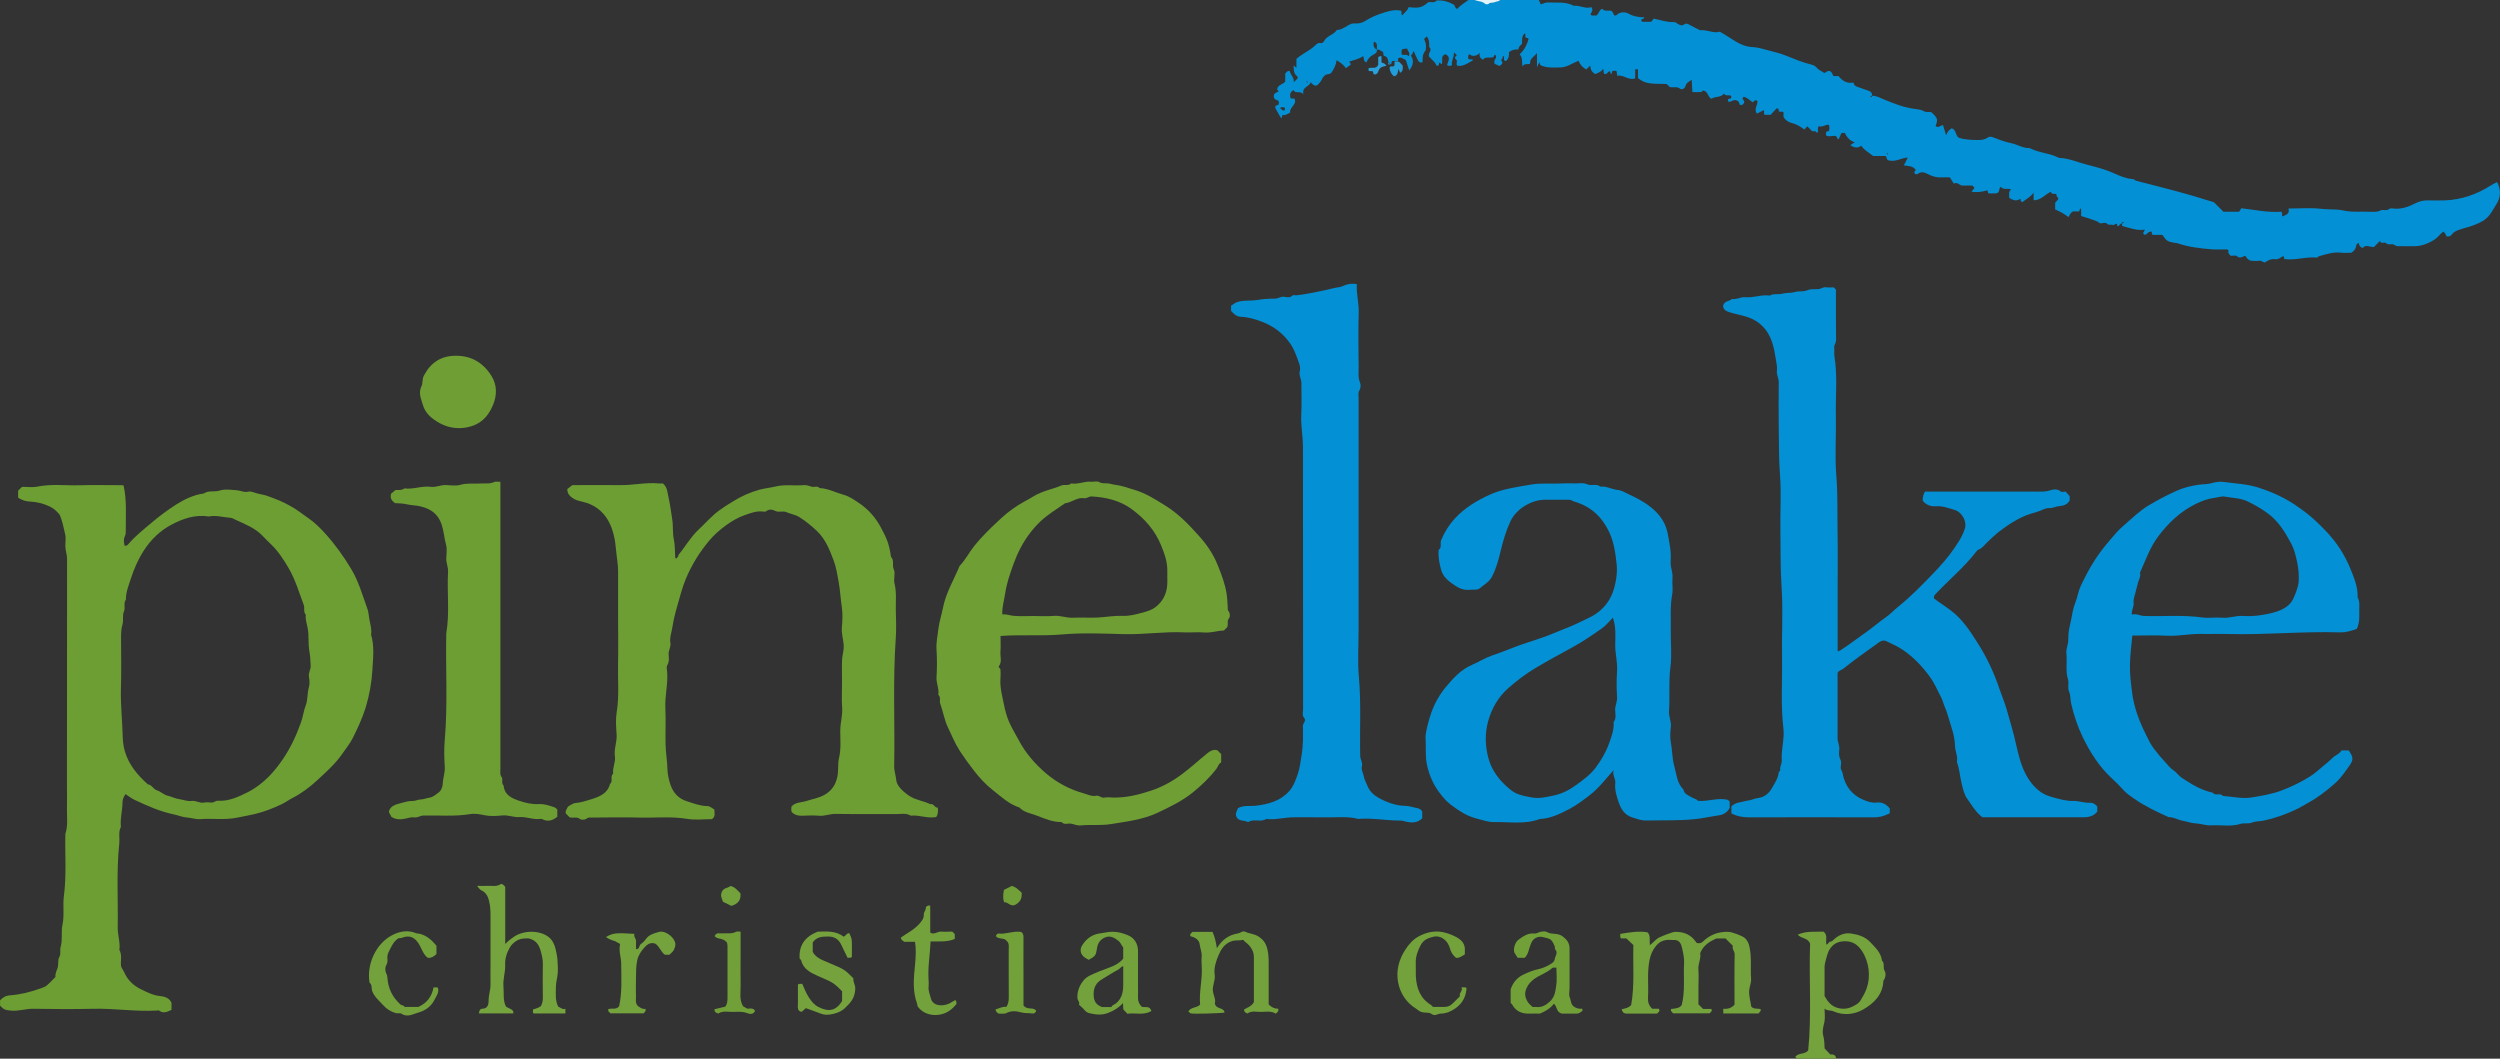
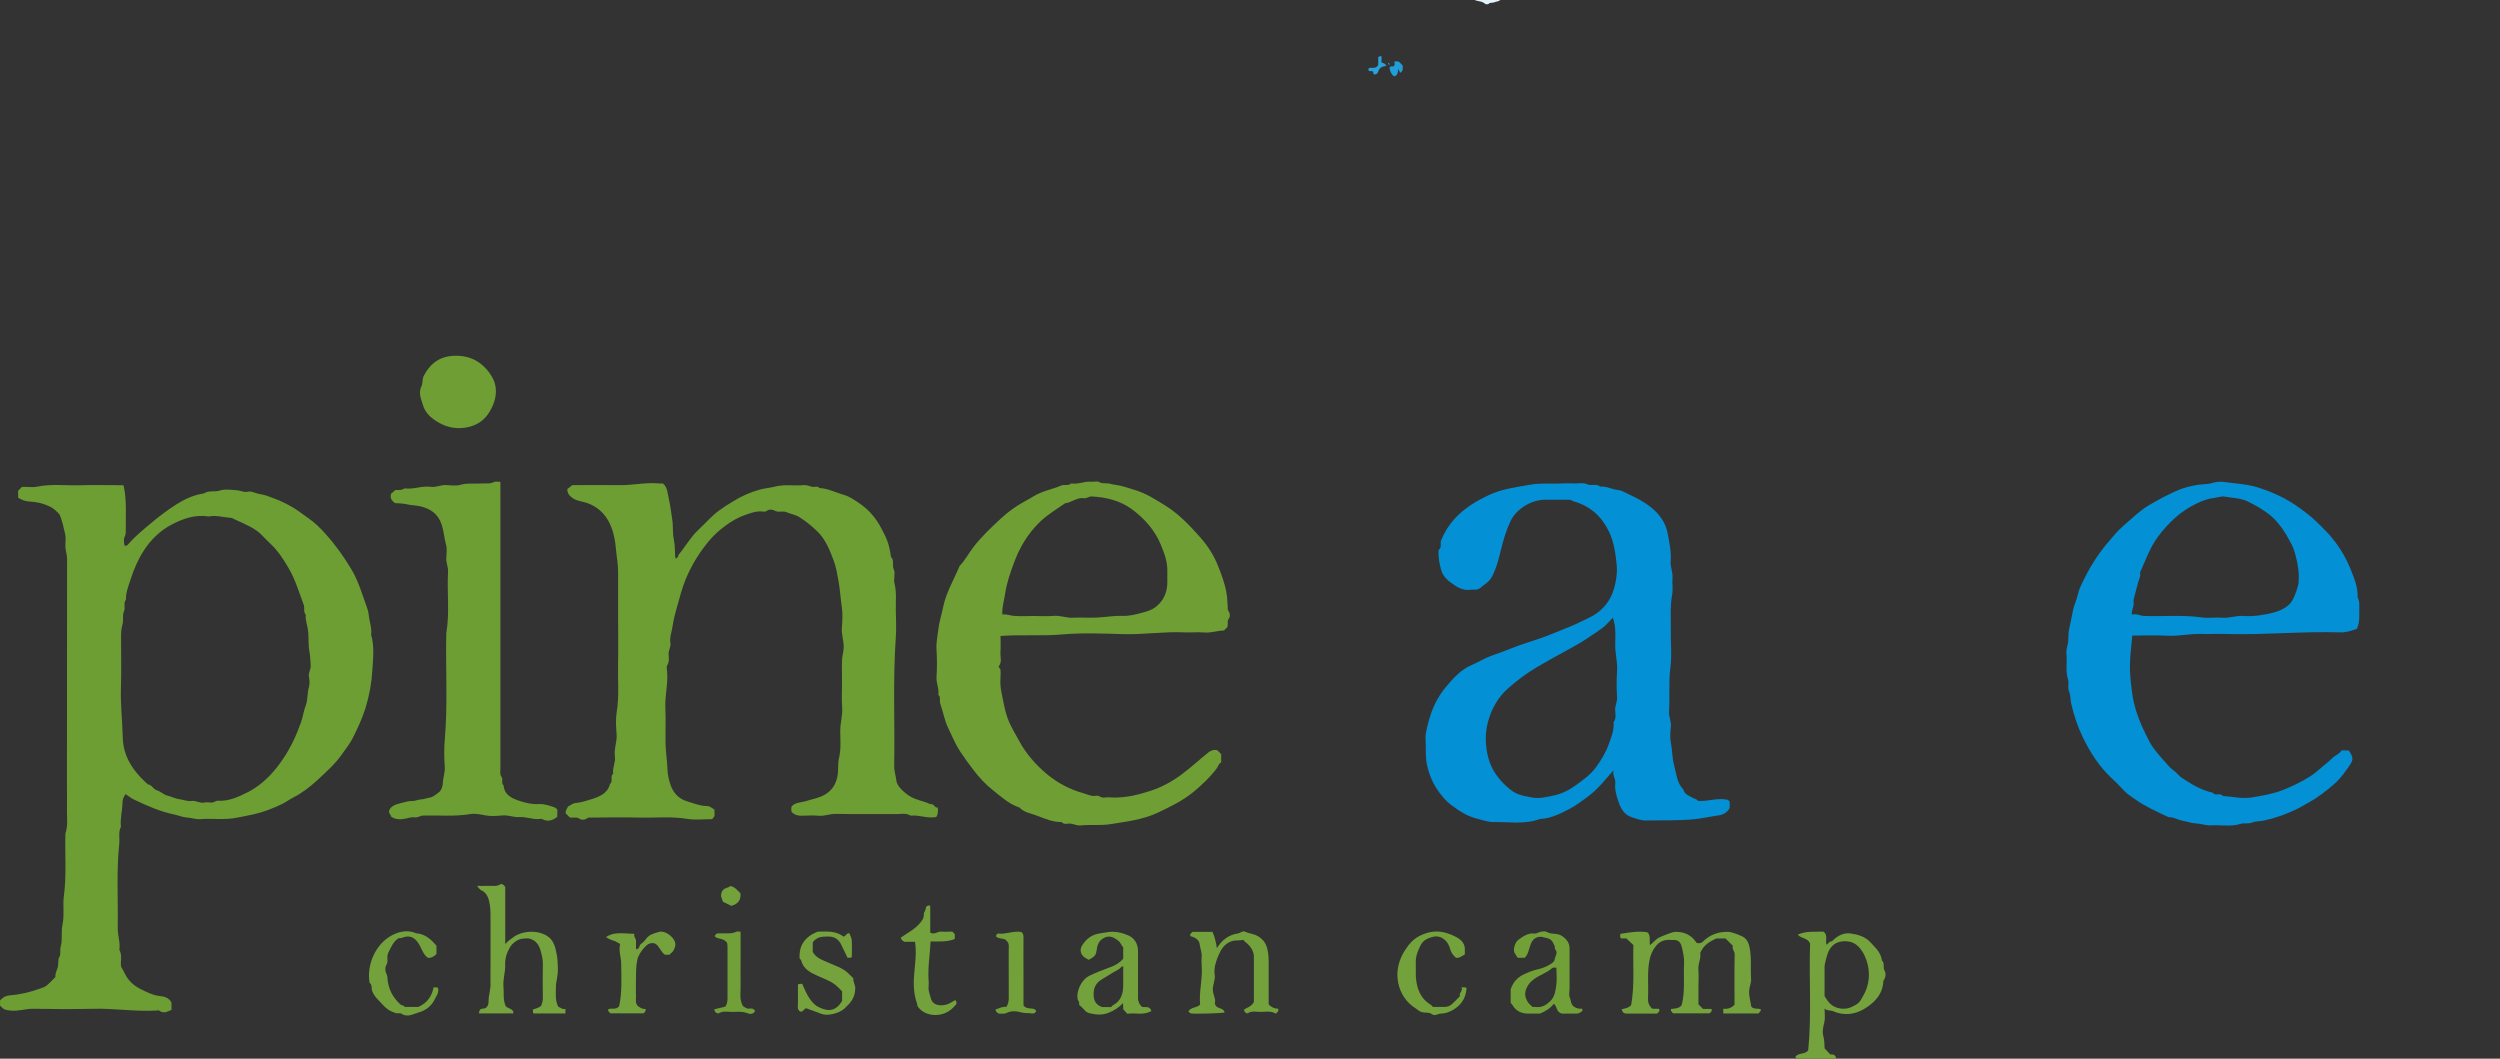
<svg xmlns="http://www.w3.org/2000/svg" preserveAspectRatio="xMidYMid slice" width="392px" height="166px" id="Layer_1" viewBox="0 0 366.76 155.53">
  <rect x="0" y="0" width="366.76" height="155.53" fill="#333333" stroke="none" />
  <defs>
    <style>.cls-1{fill:#75a23d;}.cls-1,.cls-2,.cls-3,.cls-4,.cls-5,.cls-6,.cls-7,.cls-8,.cls-9,.cls-10,.cls-11,.cls-12,.cls-13,.cls-14,.cls-15{stroke-width:0px;}.cls-2{fill:#75a33e;}.cls-3{fill:#74a23d;}.cls-4{fill:#74a23c;}.cls-5{fill:#71a038;}.cls-6{fill:#29a1db;}.cls-7{fill:#6d9e33;}.cls-8{fill:#6e9e34;}.cls-9{fill:#219dd9;}.cls-10{fill:#72a039;}.cls-11{fill:#73a13b;}.cls-12{fill:#73a23c;}.cls-13{fill:#e4f3fa;}.cls-14{fill:#0490d5;}.cls-15{fill:#0390d5;}</style>
  </defs>
-   <path class="cls-14" d="m274.62,14.16c.59-.02,1.08.25,1.6.47,1.55.65,3.1,1.27,4.79,1.47.39.05.87.11,1.18.3.4.24.77.08,1.15.17.95.88.97,1.07.62,2.02.4.38.7-.1,1.09-.13.15.48.29.97.45,1.5.16-.48.42-.79.82-1.03.68.21.55,1.05,1.03,1.38.96.32,1.92.33,2.89.34.48,0,.93-.07,1.31-.32.26-.17.47-.21.74-.11.9.33,1.8.71,2.75.89.92.18,1.72.77,2.7.72,1.36.71,2.96.73,4.32,1.44,1.45.04,2.77.67,4.15,1.01,1.31.33,2.65.68,3.91,1.25.87.39,1.78.79,2.76.85.23.01.32.2.5.25,1.59.43,3.19.79,4.77,1.23,1.22.34,2.45.64,3.66,1.01.99.31,1.99.61,2.98.91.47.47.94.94,1.39,1.39h2.3c.1-.14.23-.34.34-.51,2.03.24,3.93.66,5.84.51.29.21,0,.51.22.69.44-.25,1.08-.32.84-1.16,1.67,0,3.27-.14,4.84.05,1.05.13,2.13,0,3.14.23,1.42.31,2.82.13,4.23.2.46.02.9.02,1.35-.21.36-.18.84.15,1.24-.22.13-.12.46-.06.69-.04,1.15.12,2.19-.3,3.15-.78.59-.29,1.13-.43,1.75-.42.84,0,1.68.03,2.52,0,2.5-.09,4.77-.9,6.86-2.24.25-.16.52-.28.85-.45.59,1.17.54,2.28-.16,3.33-.33.5-.59,1.04-.98,1.53-.59.74-1.36,1.1-2.17,1.42-.76.3-1.56.47-2.33.74-.39.14-.78.33-1.03.69-.19.27-.44.3-.74.26-.14-.25-.22-.56-.5-.7-.47.36-.8.87-1.31,1.19-.99.61-2.02,1.01-3.21.95-.44-.02-.88.03-1.32-.01-.45-.05-.91.15-1.36-.2-.3-.23-.83.13-1.22-.26-.15-.15-.53.07-.78-.1-.03-.11-.06-.22-.06-.23-.28.28-.6.6-.91.92-.65.01-1.25-.43-1.61.14-.45-.11-.54-.4-.65-.77-.12.12-.29.21-.31.32-.07.49-.27.88-.77,1.15-.44,0-.97.05-1.48-.01-1.15-.14-2.2.23-3.26.53-.1.03-.19.2-.28.19-1.61-.17-3.18.45-4.78.21-.04-.14-.06-.25-.09-.36-.06-.11-.09-.06-.17-.02-.33.16-.6.47-1.03.41-.6-.09-1.12.15-1.59.49-.3-.09-.52-.34-.87-.26-.27.06-.56,0-.84.01-.54.02-.87-.28-1.13-.75-.4.11-.77.48-1.25.05-.17-.16-.61-.03-.86-.03-.33-.25-.47-.51-.36-.84-.11-.05-.18-.11-.24-.11-.72,0-1.44.04-2.16-.01-1.74-.13-3.47-.34-5.14-.91-.11-.04-.23-.02-.34-.04-1.09-.2-1.19-.26-1.82-1.17h-1.39c-.31-.13-.08-.47-.18-.48-.61-.09-.65.53-1.07.45-.38-.24,0-.43.07-.74-1.19.18-2.25-.26-3.34-.54,0-.16,0-.28,0-.4.12.02.19-.03.21-.14,0-.02-.05-.07-.07-.07-.11.02-.16.1-.14.21-.3.03-.37.37-.63.45-.14-.08-.08-.21-.1-.35-.25-.13-.4.25-.68.14-.24-.1-.54.1-.78-.15-.22-.23-.55-.14-.79-.08-.34.07-.5-.21-.73-.3-.73-.28-1.47-.52-2.3-.77v-1.1c-.29.07-.2.26-.28.43h-.93c-.37.21-.46.51-.64.84-.6-.48-1.25-.83-1.96-1.13v-.98c.14-.16.31-.36.44-.5.08-.35-.38-.41-.22-.71-.25-.28-.76.13-.85-.41-.89.4-1.44,1.27-2.53,1.25v-1.11c-.53.71-1.17.99-1.65,1.38-.29-.08-.24-.26-.29-.49-.58.43-1.11.2-1.65-.13.07-.39-.18-.85.28-1.24-.52-.22-1.14.13-1.5-.38-.41.25,0,.81-.72.97h-1.1c-.03-.09-.08-.23-.16-.46-.72.22-1.47.34-2.33.22.18-.22.32-.4.46-.58-.11-.12-.22-.23-.33-.34h-1.57c-.37-.09-.65-.58-1.14-.27-.18-.29-.37-.57-.59-.93-.41,0-.84-.02-1.27,0-.71.05-1.34-.16-1.96-.48-.47-.24-.97-.43-1.48-.02-.09.07-.29.01-.4.01-.2-.29-.05-.42.12-.58-.4-.6-1.06-.6-1.76-.68.21-.41.37-.74.58-1.15-.97.02-1.81.75-2.94.37-.11-.06-.15-.34-.27-.6h-1.88c-.57-.5-1.27-.8-1.74-1.51-.51.39-1.03.33-1.6-.09.2-.13.39-.26.64-.41q-.93-.28-1.44-1.37c-.16,0-.32,0-.5,0-.13.3-.27.6-.41.91-.27.02-.1-.21-.42-.46-.26-.11-.83.13-1.35-.02-.15-.18-.05-.38-.07-.59.13-.05.27-.1.42-.15.1-.26.05-.53.03-.79-.08-.14-.22-.13-.32-.1-.4.12-.78.35-1.2.21-.28.28-.03.64-.18.92-.2.09-.22-.18-.36-.18-.16,0-.31,0-.43,0-.26-.26-.48-.48-.73-.73-.13.15-.26.29-.42.48-.57-.43-1.15-.79-1.84-.96-.44-.11-.85-.35-1.13-.74-.18-.25-.05-.54-.09-.8-.17-.25-.46-.02-.64-.16-.17-.1.05-.45-.26-.43-.06,0-.12-.02-.14,0-.3.32-.59.65-.85.93h-.88c-.2-.2,0-.48-.14-.68-.36.18-.68.34-1,.5-.48-.68.16-1.28.08-1.86-.34-.26-.46.05-.7.2-.42-.31-.81-.68-1.31-.81-.4.33.06.48.09.73-.06.29-.22.48-.54.5-.29-.11-.15-.52-.44-.62-.47-.32-.87.08-1.28.17-.19-.25-.26-.46.13-.5.23-.03.22-.18.22-.35-.26-.36-.8.11-1.07-.4-.46.62-1.25.36-1.85.77-.53-.25-.49-1.06-1.14-1.21-.18-.04-.25.2-.37.21-.4.04-.8.01-1.28.01-.03-.55-.06-1.12-.1-1.8-.46.3-.81.47-.93.96-.08.29-.5.56-.77.35-.48-.39-.99-.11-1.51-.25-.14-.13-.31-.29-.47-.45-2.71,0-3.2-.1-4.2-.85v-1.28c-.15-.01-.26-.02-.41-.04v1.35c-1,.36-1.73-.61-2.64-.37-.03-.28-.05-.47-.08-.65-.17-.19-.39-.02-.54-.1-.25.1-.06.4-.31.49-.05-.14-.1-.28-.15-.42-.32.01-.37.49-.74.42-.3-.13-.07-.42-.27-.79.04.07-.02.06-.07.14-.26.37-.69.46-1.04.65-.49-.25-.75-.65-.74-1.25-.23.21-.39.37-.6.57-.52-.27-.89-.69-1.14-1.27-.89.34-1.69.98-2.7.98-.97,0-1.95.12-2.89-.34-.03-.1-.08-.24-.15-.43-.1.21-.17.37-.35.74v-2.09c-.49.62-1.1.83-1,1.55-.33.22-.82-.13-1.12.42-.13-.65.07-1.26-.42-1.78.7-.64,1.07-1.41,1.31-2.24-.06-.2-.25-.14-.38-.18-.23-.17.04-.47-.17-.65-.52.41-.38,1-.41,1.52-.22.24-.51.41-.53.85-.45-.06-.89.03-1.38.36,0,.41.02.95-.45,1.32-.54-.01-.09-.56-.38-.71-.28.08.05.54-.38.49.11.18.18.3.25.42-.02.29-.24.39-.43.53-.24-.1-.47-.21-.74-.32,0-.09-.03-.2-.03-.32-.02-.34.49-.57.15-.99-.23-.02-.25.32-.24.32-.68.22-1.25-.13-1.57.4-.34-.22-.6-.4-.46-1-.63.57-1.12.51-1.55.19-.25.21-.12.43-.16.61.16.32.55-.02.72.26-.72.4-1.38.94-2.29.83-.21-.19-.11-.45-.09-.67.03-.27-.39-.33-.24-.64.07-.07.15-.16.23-.25-.11-.11-.22-.22-.43-.43.07.73-.42,1.26-.27,1.89-.28.14-.49.16-.74-.02.14-.53.64-1.14-.21-1.58-.78.21-.38.9-.53,1.38-.2.16-.2-.16-.36-.14-.19.07.06.54-.43.44-.19-.5-.66-.84-1.03-1.26-.42-.48.52-.99-.05-1.47,0-.54.03-1.08-.36-1.56-.11.1-.22.2-.39.36.15.38.34.8.26,1.27-.03.15.02.36-.06.45-.44.5-.44,1.12-.42,1.69-.44.18-.59-.12-.71-.33-.23-.41-.4-.85-.59-1.3-.19.2-.12.5-.43.64.48.71.39,1.39-.23,2.21-.2-.62-.36-1.09-.52-1.57-.34-.04-.6-.46-1.04-.26-.15.11-.04.29-.07.44h-.48c-.21.02-.5-.11-.49.3,0,.12-.09.21-.23.18,0-.17-.07-.25-.24-.24,0-.39-.13-.83-.46-.93-.47-.14-.12-.48-.38-.68-.24-.04-.46-.4-.83-.27-.08-.45.22-.99-.45-1.19-.1.44-.11.85.45,1.19.05.32-.15.53-.46.68-.5.24-.88.61-1.06,1.15-.53-.09-.32-.61-.5-.9-.63.44-1.37.56-2.05.81.05.14.26.18.2.47-.18.13-.44.31-.69.49-.24-.4-.71-.8-1.36-1.17-.07.51-.22.92-.44,1.3-.21.35-.3.73-.88.76-.39.02-.74.48-.9.86-.16.35-.43.53-.63.76-.48.17-.67-.19-.94-.44-.21.67-1.33.66-1.08,1.75-.47-.59-1.17,0-1.44-.61-.58.3-.53.72-.46,1.16.17.17.38.04.6.1.42.87-.79,1.25-.64,2.04-.37.16-.69.47-1.12.34-.07.22-.12.36-.18.53-.3-.52-.59-1-.85-1.49-.05-.09,0-.23,0-.38.14-.05.28-.1.42-.14.12-.18.05-.37.04-.56-.27-.18-.68-.17-.71-.65-.03-.55.43-.56.72-.76-.08-.09-.16-.17-.23-.26.06-.73.84-.73,1.19-1.18v-1.17c.17-.16.26-.42.64-.39.15.61.74,1.08.59,1.68.12-.12.33-.33.53-.53.27-.29-.22-.45-.38-.8-.18-.41-.11-.72-.16-1.17.2.18.28.25.42.38v-1.33c.89-.8,2-1.2,2.81-2.03.11-.11.4-.37.7-.29.3.08.47-.15.57-.33.42-.76,1.39-.87,1.85-1.59.8,0,1.36-.58,2.04-.87.24-.1.46-.1.68-.08.6.03,1.09-.13,1.61-.47.65-.41,1.38-.72,2.11-.97.94-.31,1.89-.66,2.97-.44.17.12-.04.41.15.7.36-.41.81-.69.97-1.22,1.45.19,1.97.07,2.86-.7.4-.14.89.17,1.22-.26.9-.1,1.72.15,2.51.57.27.14.14.52.53.66.51-.59,1.23-.99,1.88-1.47h.72s-.01.11,0,.11c.5.22,1.09.14,1.53.56.1.09.44.09.53,0,.23-.25.52-.1.75-.2.34-.15.78-.1,1.03-.47C222.02,0,223.85,0,225.69,0c.11.23.22.47.36.75.35-.1.67-.3,1.07-.28,1.27.06,2.57-.15,3.76.49.9-.11,1.73.52,2.58.19.35.48-.03.79-.14,1.09.29.29.59.06.81.17.47-.2.39-.8.91-1.01.34.42.88.23,1.3.27.31.19.34.48.48.7.11.01.22.04.33-.05.59-.51,1.2-.52,1.88-.15.67.37,1.43.47,2.19.48.06.35-.73.11-.32.66h1.34c.08-.1.22-.29.37-.47,1.01.21,1.95.56,2.96.51.26-.01.43.18.6.28.34.19.58.31.93.04.19-.15.42-.11.65.02.52.29,1.05.55,1.66.86.97-.14,1.96.51,2.89.21.89.48,1.59,1,2.33,1.43.71.42,1.49.78,2.43.82.78.03,1.62.28,2.41.5.79.22,1.6.39,2.35.69,1.31.52,2.6,1.07,3.98,1.4.28.07.58.25.75.47.28.35.71.45,1.04.73.3,0,.49-.39.86-.25.34.13.35.48.53.72h.74c.55.7,1.25,1.13,2.18.95.12.55.53.61.91.74.46.15.91.31,1.36.48.32.12.51.35.45.72-.12-.02-.19.03-.21.14,0,.02.05.07.07.07.11-.02.16-.1.14-.21Zm-67.96-5.79c.29-.47-.15-.76-.24-1.14-.84.06-.85.07-.79.89.34.11.75-.1,1.03.24Zm-18.19,7.54c-.23-.12-.45-.11-.69.04.23.18.33.45.63.35.13-.11.14-.25.06-.39Zm88.46,6.85s.06-.06.09-.09c-.05-.03-.1-.06-.16-.08-.02,0-.05.05-.08.08.05.03.1.06.15.09Zm-85.09-10.61c-.03-.05-.06-.1-.09-.15-.03.03-.08.06-.07.08.01.06.05.11.07.16.03-.03.05-.05.09-.09Z" />
  <path class="cls-7" d="m0,146.88c.4-.44.82-.7,1.48-.75,1.53-.12,3.03-.49,4.48-1.02.31-.11.65-.22.9-.43.46-.38.86-.84,1.28-1.26-.07-.47.18-.91.31-1.32.17-.54,0-1.15.24-1.57.3-.52.06-1.01.2-1.48.32-1.07.05-2.21.27-3.25.31-1.42.03-2.83.21-4.23.41-3.04.14-6.09.22-9.14.41-1.18.21-2.41.23-3.62.03-1.2,0-2.4,0-3.6,0-11.04,0-22.08.02-33.11,0-.64-.24-1.21-.25-1.82-.02-.6.11-1.23-.03-1.79-.24-.94-.37-1.91-.83-2.9-.35-.41-.82-.89-1.42-1.17-.92-.44-1.91-.69-2.94-.73-.56-.02-1.18-.21-1.71-.57v-1.02c.18-.18.35-.35.52-.52.07-.02.14-.05.22-.05.68,0,1.38.11,2.03-.02,2.08-.44,4.17-.15,6.26-.21,2.08-.06,4.16-.01,6.23-.01.07,0,.15.03.21.04.49,2.18.3,4.39.32,6.59,0,.3.02.58-.15.9-.21.39-.11.9-.03,1.34.37.07.5-.16.65-.33.99-1.13,2.17-2.07,3.31-3.03,1.16-.98,2.39-1.9,3.67-2.71,1.22-.77,2.55-1.39,4.01-1.59.7-.49,1.55-.17,2.34-.43.76-.25,1.66-.09,2.5-.04.53.03,1.03.35,1.58.22.57-.14,1.05.2,1.57.29.53.1,1.09.22,1.61.43.48.19.97.35,1.45.56.48.2.94.44,1.4.68,1.05.53,1.95,1.28,2.91,1.94.91.63,1.7,1.41,2.43,2.22,1.46,1.61,2.72,3.37,3.84,5.24,1.08,1.81,1.63,3.81,2.34,5.75.18.48.21,1.03.3,1.55.13.76.39,1.51.26,2.3.51,1.71.29,3.46.19,5.18-.11,1.87-.44,3.74-1,5.56-.49,1.57-1.18,3.04-1.91,4.49-.41.8-1,1.51-1.51,2.26-1.02,1.48-2.37,2.66-3.67,3.87-1.08,1-2.26,1.9-3.59,2.58-.56.29-1.08.68-1.65.95-1.27.6-2.58,1.12-3.96,1.44-.84.2-1.71.34-2.55.52-1.81.38-3.62.08-5.42.22-.67.05-1.29-.2-1.94-.24-.65-.04-1.24-.31-1.86-.44-2.09-.43-4.02-1.29-5.93-2.2-.44-.21-.81-.54-1.22-.79-.32.42-.45.82-.45,1.3-.02,1.17-.37,2.32-.23,3.5-.41.77-.16,1.61-.24,2.42-.44,4.12-.16,8.25-.23,12.38-.02,1.09.4,2.16.24,3.26.48.8.1,1.7.27,2.49.16.29.33.54.45.81.51,1.14,1.34,1.92,2.45,2.47.91.44,1.78.9,2.84,1,.58.05,1.32.26,1.64.98v1.04c-.6.27-1.18.6-1.82.1-.07-.06-.23-.01-.35,0-3.09.18-6.16-.33-9.25-.26-2.96.07-5.92.05-8.87,0-1.1-.02-2.15.38-3.26.27-.81-.08-1.06-.13-1.6-.73v-.72Zm30.62-71c-1.96-.32-3.78.31-5.45,1.19-1.67.88-3.03,2.19-4.08,3.82-.84,1.3-1.43,2.68-1.9,4.13-.32,1-.74,1.98-.72,3.06-.4.52-.05,1.19-.27,1.68-.3.66-.04,1.34-.23,1.95-.21.69-.21,1.37-.21,2.07,0,2.44.06,4.88-.02,7.31-.07,2.42.21,4.81.27,7.22.02.68.12,1.38.31,2.03.58,1.98,1.87,3.49,3.37,4.84.59.04.77.7,1.32.87.56.17,1.02.66,1.58.79.59.14,1.12.43,1.71.51.61.08,1.18.35,1.82.26.61-.09,1.17.37,1.82.24.35-.07.72-.03,1.08,0,.36.03.58-.29.98-.27,1.55.1,2.95-.56,4.28-1.22,1.15-.57,2.2-1.37,3.13-2.3.79-.8,1.48-1.68,2.11-2.61,1.13-1.67,1.97-3.48,2.64-5.38.29-.81.38-1.67.69-2.47.33-.85.2-1.8.47-2.68.14-.48.09-1.04,0-1.55-.1-.58.28-1.04.26-1.58-.03-.73-.07-1.45-.2-2.19-.19-1.06-.04-2.16-.23-3.26-.11-.67-.38-1.34-.29-2.05-.4-.42-.12-.98-.3-1.44-.68-1.8-1.21-3.65-2.18-5.33-.73-1.26-1.51-2.47-2.56-3.5-.43-.42-.86-.83-1.27-1.27-1.11-1.2-2.62-1.74-4.04-2.41-.21-.1-.45-.26-.72-.27-1.05-.07-2.07-.41-3.16-.19Z" />
  <path class="cls-13" d="m220.18,0c-.24.37-.69.31-1.03.47-.22.1-.52-.05-.75.2-.08.09-.43.1-.53,0-.44-.41-1.04-.34-1.53-.56-.01,0,0-.07,0-.11h3.84Z" />
-   <path class="cls-15" d="m268.98,42.24c.11.11.23.23.36.36,0,2.46-.02,4.94.02,7.41,0,.43-.33.69-.27,1.1.05.39-.04.81.02,1.2.48,2.92.16,5.85.22,8.78.06,2.96-.17,5.93.07,8.87.23,2.82.13,5.62.18,8.42.05,2.84.01,5.68.01,8.52s0,5.68,0,8.52c0,.08.01.15.02.27.38-.14.68-.37,1.01-.59,1.13-.76,2.21-1.6,3.33-2.38.93-.66,1.79-1.42,2.73-2.07.57-.39,1.05-.92,1.59-1.36,2.2-1.77,4.16-3.8,6.09-5.85,1.14-1.22,2.18-2.56,3.06-4,.34-.56.65-1.18.84-1.81.32-1.05-.45-2.43-1.58-2.74-.87-.24-1.73-.59-2.67-.51-.77.06-1.44-.2-1.94-.81q-.01-.84.33-1.34h5.35c3.76,0,7.51,0,11.27,0,.57,0,1.13.02,1.72-.18.44-.15,1.07-.27,1.58.16.14.12.46.02.72.02.18.21.37.42.59.67v.63c-.33.61-.97.8-1.54.83-.52.03-.94.33-1.46.29-.5-.03-.93.23-1.38.41-.45.18-.92.29-1.38.43-1.66.54-3.09,1.48-4.48,2.52-.63.48-1.18,1.02-1.75,1.55-.46.42-.8.97-1.42,1.2-.14.05-.24.21-.34.33-1.71,2.21-3.86,3.99-5.77,6.01-.22.23-.48.43-.37.81.79.62,1.66,1.15,2.47,1.77,1.73,1.3,2.85,3.08,3.97,4.84,1.33,2.1,2.38,4.35,3.17,6.72.33.98.75,1.93,1.03,2.93.37,1.33.78,2.64,1.11,3.98.37,1.48.64,2.99,1.19,4.42.56,1.45,1.38,2.76,2.64,3.69.55.41,1.25.66,1.92.84.95.25,1.9.54,2.91.51.85-.03,1.66.34,2.54.27.31-.03.72.21.99.55v.74c-.5.67-1.26.84-2.09.84-4.92,0-9.83,0-14.75,0-.99-.73-1.58-1.8-2.27-2.76-.41-.58-.58-1.36-.76-2.07-.27-1.09-.34-2.23-.73-3.3.18-.79-.25-1.51-.27-2.3-.02-.89-.21-1.81-.49-2.66-.37-1.12-.63-2.28-1.12-3.37-.14-.32-.21-.71-.38-1.04-.57-1.09-1.04-2.23-1.78-3.22-1.08-1.46-2.32-2.76-3.81-3.79-.79-.54-1.68-.95-2.55-1.35-.29-.13-.63-.08-.98.16-1.79,1.29-3.6,2.55-5.32,3.93-.24.19-.6.19-.8.59,0,3.15,0,6.38,0,9.61,0,.53.3,1.01.25,1.58-.05.52-.1,1.06.19,1.59.15.28.05.71.02,1.06-.03.33.22.55.27.86.33,1.85,1.35,3.22,3.09,3.93.58.24,1.21.47,1.88.39.81-.1,1.43.22,1.95.85v.7c-.05.1-.17.09-.27.14-.66.34-1.34.48-2.08.48-6.08-.02-12.15-.02-18.23,0-.94,0-1.81-.15-2.65-.58v-1.02c.58-.63,1.39-.59,2.1-.8.32-.09.65-.08.99-.22.29-.13.65-.19.97-.24.9-.16,1.49-.74,1.88-1.42.41-.73.92-1.45,1.01-2.34.01-.1.22-.19.21-.27-.09-.52.26-.99.23-1.46-.11-1.58.42-3.15.24-4.7-.41-3.45-.14-6.9-.2-10.34-.06-3.48.17-6.97-.07-10.43-.19-2.74-.12-5.46-.17-8.18-.05-2.76.15-5.53-.06-8.27-.18-2.25-.14-4.5-.18-6.74-.04-2.28-.02-4.56,0-6.84,0-.59-.36-1.09-.27-1.7.08-.56-.1-1.14-.17-1.7-.12-.83-.27-1.64-.53-2.43-.62-1.87-1.82-3.15-3.74-3.76-.86-.27-1.74-.41-2.59-.69-.49-.16-.83-.39-.87-.88.13-.81.93-.65,1.31-1.04.67.13,1.26-.32,1.93-.26,1.22.12,2.39-.42,3.62-.24.57-.34,1.24-.11,1.81-.27.61-.17,1.25-.07,1.82-.24.62-.19,1.29-.02,1.81-.25.6-.27,1.15-.13,1.72-.19.38-.04.68-.34,1.1-.26.35.06.72.01,1.07.01Z" />
  <path class="cls-7" d="m83.21,71.87c.19-.15.41-.32.75-.59,2.21,0,4.61-.03,7,0,1.89.03,3.76-.43,5.66-.25.23.02.47,0,.63,0,.68.57.66,1.35.82,2.02.25,1.07.38,2.18.55,3.27.16.98.03,1.97.23,2.9.2.93.14,1.85.22,2.78.23.13.24-.13.36-.18.13-.06.05-.24.11-.31,1.01-1.21,1.78-2.62,2.94-3.7,1.01-.94,1.9-1.99,3.03-2.82.64-.47,1.31-.89,1.99-1.3,1.23-.77,2.54-1.36,3.95-1.75.78-.21,1.57-.27,2.33-.46,1.38-.34,2.75-.07,4.11-.2.45-.04.82.13,1.22.24.36.1.8-.19,1.12.19,1.26.06,2.36.66,3.54.99.83.23,1.49.7,2.16,1.15,1.44.94,2.55,2.2,3.35,3.74.75,1.43,1.16,2.2,1.43,4.21.53.52.12,1.24.42,1.87.26.56-.07,1.37.09,2,.34,1.33.17,2.66.2,3.99.03,1.32.09,2.65,0,3.96-.45,6.28-.12,12.57-.24,18.86-.01.75.25,1.43.32,2.16.08.79,1.1,1.72,1.98,2.28.93.59,2.04.68,3,1.17.52-.16.63.57,1.11.51q.09.93-.24,1.37c-1.28.26-2.49-.34-3.74-.2-.69-.43-1.45-.22-2.18-.23-2.96-.02-5.92.02-8.87-.03-.83-.01-1.59.35-2.42.27-.83-.07-1.68-.03-2.52,0-.57.02-1.06-.13-1.46-.53-.13-.26-.05-.54-.05-.81.57-.67,1.44-.58,2.18-.82.92-.3,1.87-.43,2.73-.94,1.03-.61,1.57-1.45,1.82-2.6.2-.93.04-1.89.25-2.78.32-1.34.18-2.66.18-3.99,0-1.14.36-2.23.28-3.38-.09-1.19-.02-2.4-.02-3.6s-.04-2.32.01-3.48c.03-.65.26-1.27.24-1.94-.03-.93-.36-1.83-.27-2.78.08-.95.13-1.93,0-2.87-.19-1.25-.25-2.52-.47-3.76-.2-1.07-.36-2.17-.74-3.17-.58-1.53-1.17-3.08-2.42-4.29-.82-.79-1.69-1.49-2.63-2.08-.55-.35-1.25-.44-1.86-.71-.53-.24-1.11.07-1.61-.17-.5-.24-.92-.32-1.4.04-.13.1-.39.03-.59.02-.9-.07-1.73.26-2.54.54-1.78.6-3.93,2.23-5.18,3.71-1.44,1.71-2.6,3.59-3.46,5.65-.55,1.33-.9,2.75-1.3,4.14-.28.97-.52,1.97-.67,2.95-.11.75-.43,1.51-.29,2.29.11.61-.31,1.1-.26,1.7.04.53.11,1.07-.2,1.59-.14.24-.05.63-.02.95.15,1.78-.34,3.52-.26,5.3.08,1.76,0,3.52.03,5.28.02,1.25.25,2.48.28,3.74.02.76.21,1.58.46,2.31.4,1.13,1.15,1.98,2.4,2.37.97.3,1.91.69,2.95.7.4,0,.69.27,1.08.52-.05.45.24.97-.36,1.4-1.18,0-2.44.16-3.64-.04-2.33-.39-4.66-.13-6.98-.19-2.36-.06-4.72-.02-7.07,0-.22,0-.44-.06-.67.13-.29.23-.81.23-1,.08-.49-.39-1-.09-1.52-.25-.16-.16-.36-.36-.56-.56-.12-.37.15-.65.32-1.02.32-.16.7-.48,1.12-.52.8-.07,1.57-.32,2.3-.55,1.16-.37,2.39-.82,2.74-2.25.52-.38-.06-1.11.47-1.49-.15-.87.38-1.67.25-2.54-.17-1.1.34-2.15.25-3.26-.08-1.07-.16-2.18.01-3.23.39-2.33.15-4.66.2-6.99.05-2.32.01-4.64.01-6.96v-3.6c0-1.04,0-2.08,0-3.12,0-1.01-.2-2.01-.29-3.02-.13-1.51-.39-3.06-1.16-4.42-.83-1.45-2.1-2.38-3.74-2.76-.55-.13-1.08-.23-1.56-.6-.37-.29-.67-.54-.7-1.21Z" />
  <path class="cls-15" d="m249.07,117.59c1.45.16,2.87-.51,4.42-.14.02.02.13.13.26.26v.92c-.32.65-.96,1.01-1.56,1.09-1.21.17-2.4.45-3.63.57-2.37.23-4.73.14-7.1.19-.7.01-1.32-.24-1.97-.44-1.17-.36-1.68-1.24-2.03-2.25-.31-.9-.6-1.82-.49-2.79.08-.67-.5-1.22-.23-1.92-1.18,1.29-2.15,2.63-3.52,3.68-.97.74-1.94,1.48-3.01,2.04-1.35.7-2.73,1.39-4.31,1.46-2.2.83-4.5.4-6.75.45-.77.02-1.55-.27-2.32-.46-.72-.18-1.45-.45-2.06-.8-.64-.36-1.29-.8-1.9-1.26-.73-.55-1.28-1.23-1.79-1.92-.86-1.17-1.42-2.5-1.74-3.96-.29-1.34-.11-2.66-.21-3.99-.05-.68.52-2.77.87-3.72.49-1.35,1.2-2.61,2.09-3.68,1.08-1.29,2.23-2.59,3.89-3.29.95-.4,1.83-.98,2.81-1.32.98-.34,1.96-.7,2.91-1.08,1.55-.63,3.15-1.08,4.72-1.64,1.22-.43,2.4-.97,3.6-1.43,1.08-.41,2.08-.96,3.12-1.44.77-.36,1.44-.83,2.04-1.45,1.02-1.05,1.53-2.27,1.82-3.7.17-.86.26-1.71.18-2.55-.17-1.64-.38-3.3-1.09-4.82-1.05-2.25-2.72-3.82-5.14-4.51-.26-.07-.46-.26-.73-.27-.32,0-.64,0-.96,0-.88,0-1.76-.01-2.64,0-1.97.03-4.18,1.33-5.04,3.18-.63,1.36-1.05,2.77-1.4,4.22-.32,1.34-.66,2.66-1.31,3.9-.41.79-1.13,1.12-1.72,1.65-.4.36-.96.2-1.45.26-.85.1-1.58-.17-2.26-.63-.87-.58-1.71-1.2-2.01-2.26-.27-.96-.47-1.95-.37-2.97.52-.35.16-.93.36-1.41.49-1.17,1.12-2.21,1.97-3.14,1.45-1.58,3.21-2.65,5.14-3.53.92-.42,1.89-.7,2.85-.91,1.03-.22,2.1-.39,3.14-.57,1.58-.28,3.14-.09,4.7-.18.52-.03,1.04-.03,1.56,0,.7.04,1.43-.17,2.1.13.61.28,1.33-.15,1.9.34.9-.1,1.69.41,2.56.49.52.04,1,.34,1.44.55,1.57.74,3.13,1.53,4.34,2.84.78.85,1.3,1.81,1.53,2.97.26,1.37.56,2.73.44,4.12-.07.84.35,1.59.27,2.42-.07.79.1,1.62-.04,2.39-.33,1.77-.18,3.54-.21,5.3-.03,1.8.18,3.62-.05,5.39-.29,2.18-.06,4.34-.21,6.5-.05.8.37,1.5.27,2.3-.09.75-.14,1.54,0,2.27.22,1.13.18,2.3.49,3.4.33,1.2.39,2.54,1.36,3.51.12.67.73.83,1.19,1.12.28.18.65.2.88.47Zm-12.46-26.87c-.53.53-.99,1.14-1.59,1.56-1.38.97-2.78,1.94-4.25,2.74-1.86,1.02-3.72,2.02-5.54,3.11-1.42.85-2.71,1.84-3.93,2.91-1.48,1.29-2.45,2.96-2.98,4.87-.5,1.8-.44,3.62.02,5.38.48,1.81,1.59,3.29,3.03,4.49.4.33.85.66,1.33.83.66.24,1.37.38,2.07.5,1.1.19,2.19-.09,3.23-.31,1.18-.25,2.3-.84,3.29-1.57,1.01-.74,2.02-1.46,2.8-2.5.79-1.07,1.46-2.18,1.91-3.41.39-1.06.81-2.12.73-3.29.43-.56.23-1.21.22-1.82,0-.63.32-1.17.28-1.82-.08-1.27-.09-2.56,0-3.83.09-1.31-.29-2.56-.27-3.86.03-1.32.12-2.66-.35-3.99Z" />
-   <path class="cls-15" d="m180.6,45.72v-.76c.18-.12.41-.27.64-.43,1.01-.46,2.17-.23,3.26-.42.86-.15,1.69-.19,2.55-.19.47,0,.84-.34,1.34-.27.39.05.86.2,1.23-.2.09-.1.39,0,.58-.02,1.24-.12,2.46-.41,3.68-.64.85-.16,1.68-.43,2.54-.55.19-.03.35-.06.54-.15.63-.3,1.3-.44,2.1-.29-.11,1.38.31,2.74.27,4.16-.08,2.68-.04,5.36-.01,8.04,0,.73-.12,1.46.19,2.2.13.32.16.81-.12,1.25-.17.26-.08.69-.08,1.04,0,11.39,0,22.79,0,34.18,0,2.24-.16,4.49.04,6.71.35,3.89.11,7.77.2,11.66.01.5.39.93.25,1.46-.15.55.21,1.04.29,1.57.06.43.35.88.52,1.33.3.75.88,1.33,1.54,1.7,1.24.7,2.57,1.21,4.05,1.24.56,0,1.11.22,1.67.31.23.04.59.17.78.52v.99c-.78.76-1.7.67-2.61.43-.19-.05-.37-.1-.55-.1-2.09.02-4.16-.42-6.25-.24-1.55-.42-3.13-.2-4.7-.23-1.56-.03-3.12,0-4.67-.01-1.37-.02-2.72.42-4.1.24-.82.55-1.86-.1-2.68.48-.52-.37-1.37-.03-1.7-.82-.23-.47.1-.85.22-1.24.85-.46,1.76-.26,2.64-.36,1.82-.22,3.56-.67,4.87-2.13.67-.75.98-1.68,1.29-2.58.3-.88.39-1.85.55-2.78.24-1.41.2-2.82.18-4.22,0-.42.55-.74.18-1.18-.33-.39-.15-.84-.15-1.26-.01-12.83,0-25.67-.02-38.5,0-1.57-.33-3.12-.25-4.7.08-1.56.02-3.12.02-4.68,0-.58-.39-1.1-.24-1.7.16-.6-.09-1.18-.28-1.68-.29-.79-.57-1.59-1.07-2.32-1.06-1.56-2.47-2.61-4.17-3.26-1.01-.39-2.07-.7-3.17-.74-.61-.02-.96-.43-1.39-.85Z" />
  <path class="cls-15" d="m345.74,92.37c-.76.28-1.58.54-2.48.51-5.49-.17-10.96.39-16.45.24-1.32-.04-2.64.02-3.96-.01-1.65-.03-3.28.35-4.94.26-1.67-.09-3.36-.02-5.09-.02-.15,1.42-.31,2.84-.35,4.28-.03,1.39.15,2.75.32,4.1.12,1.02.39,2.06.71,3.05.49,1.48,1.19,2.87,1.9,4.25.36.7.91,1.31,1.41,1.94.44.54.95,1.03,1.39,1.57.34.41.92.7,1.29,1.15.36.43.85.7,1.29.98,1.18.77,2.44,1.42,3.84,1.73.37.55,1.11-.05,1.48.48,1.41.09,2.81.44,4.21.22,1.55-.25,3.09-.51,4.58-1.09,1.43-.56,2.8-1.22,4.07-2.04.67-.43,1.29-1,1.91-1.52.44-.37.9-.73,1.31-1.14.41-.42,1.03-.57,1.33-1.12h1.05c.7,1.01.72,1.39.12,2.23-.65.91-1.27,1.85-2.12,2.6-1.2,1.06-2.46,2.05-3.87,2.82-.65.36-1.28.76-1.96,1.07-1.48.69-3.02,1.24-4.62,1.58-.57.12-1.2.08-1.68.28-.6.25-1.18.03-1.72.2-1.43.45-2.9.13-4.34.22-.74.05-1.43-.25-2.18-.28-.65-.02-1.32-.27-1.97-.39-.72-.12-1.33-.57-2.07-.53-1.72-.79-3.45-1.58-5-2.67-.59-.41-1.22-.83-1.71-1.39-.5-.57-1.05-1.1-1.61-1.62-1.85-1.71-3.18-3.79-4.27-6.03-.77-1.58-1.31-3.23-1.71-4.94-.14-.6-.07-1.24-.31-1.78-.26-.59.02-1.19-.15-1.74-.4-1.28-.11-2.58-.24-3.86-.07-.69.27-1.28.27-1.94,0-.61.03-1.21.17-1.83.18-.8.35-1.62.5-2.44.16-.86.57-1.62.75-2.46.18-.85.59-1.6.97-2.36.96-1.94,2.13-3.73,3.55-5.38.69-.81,1.36-1.64,2.16-2.32,1.2-1.02,2.32-2.16,3.68-2.97,1.3-.78,2.65-1.49,4.04-2.12,1.02-.46,2.1-.74,3.23-.91.65-.1,1.33-.06,1.94-.23.62-.18,1.23-.28,1.83-.19,1.68.25,3.39.29,5.05.82,1.32.43,2.58.93,3.79,1.57,1.2.64,2.31,1.42,3.39,2.26,1,.78,1.89,1.67,2.76,2.57,1.56,1.62,2.78,3.51,3.61,5.58.52,1.3,1.1,2.65,1.03,4.13.33.57.24,1.2.24,1.82,0,.89.1,1.8-.35,2.79Zm-32.97-2.09c.65-.2,1.17.17,1.74.19,2.84.1,5.69-.18,8.53.22.98.14,2-.05,2.99.04,1.03.09,2-.33,3.02-.26,1.52.1,3.01-.11,4.47-.49.85-.23,2.21-.73,2.82-1.86.36-.67.83-1.95.88-2.64.08-1.06-.04-2.12-.27-3.13-.19-.82-.38-1.66-.79-2.43-.93-1.76-1.93-3.42-3.62-4.61-.9-.64-1.82-1.17-2.8-1.64-1.04-.5-2.2-.49-3.3-.7-.52-.1-1.06.12-1.58.18-1,.12-1.89.47-2.76.9-2.22,1.09-3.97,2.75-5.46,4.72-1.23,1.62-1.87,3.54-2.7,5.36.17.53-.17.98-.28,1.45-.12.49-.26,1.02-.39,1.5-.11.46-.33.98-.26,1.44.08.59-.33,1.04-.25,1.75Z" />
  <path class="cls-8" d="m180.07,92.09c-.13.13-.3.3-.52.52-.91.01-1.82.36-2.81.29-.99-.08-2,.02-3-.02-2.97-.14-5.92.34-8.89.26-3-.08-6.01-.22-8.99.04-3.01.27-6.01,0-9.08.23,0,.78.05,1.57-.01,2.35-.05.69.26,1.41-.22,2.07-.14.19.21.32.22.49.03.44.04.88,0,1.32-.1,1.33.27,2.6.52,3.87.16.82.4,1.67.72,2.45.39.92.93,1.77,1.4,2.66,1.02,1.95,2.45,3.6,4.11,5,1.6,1.35,3.47,2.33,5.5,2.89.58.16,1.15.47,1.77.34.47-.1.76.37,1.23.27.38-.08.8-.03,1.2-.01,1.93.06,3.79-.4,5.59-.99,1.62-.53,3.13-1.35,4.53-2.39,1.34-.99,2.55-2.12,3.84-3.16.39-.32.84-.54,1.4-.4.18.18.37.37.57.57,0,.4,0,.8,0,1.23-.39.16-.44.59-.67.89-.97,1.28-2.12,2.37-3.36,3.4-1.62,1.34-3.47,2.22-5.33,3.1-1.1.52-2.3.84-3.5,1.09-1.08.23-2.19.36-3.27.55-1.5.26-2.99.05-4.47.2-.53.06-.97-.19-1.46-.26-.45-.07-.96.23-1.34-.23-1.31.02-2.49-.5-3.68-.96-.87-.33-1.83-.44-2.51-1.17-1.55-.5-2.72-1.62-3.95-2.59-1.03-.81-1.95-1.81-2.78-2.89-.7-.91-1.37-1.83-2-2.79-.71-1.09-1.2-2.3-1.76-3.47-.54-1.12-.71-2.34-1.13-3.49-.16-.43.13-.95-.29-1.32.15-.87-.31-1.66-.26-2.54.08-1.35.09-2.72,0-4.08-.07-1.07.17-2.1.29-3.14.12-.99.46-1.97.65-2.95.43-2.24,1.6-4.14,2.45-6.19.86-.88,1.4-2,2.17-2.95,1.17-1.46,2.52-2.74,3.88-4,1.04-.97,2.23-1.83,3.5-2.52.42-.23.85-.46,1.26-.72,1.28-.8,2.77-1.04,4.13-1.61.45-.19,1.02.1,1.43-.3.99.18,1.91-.34,2.9-.25.4.04.88-.13,1.18.04.42.24.82.18,1.24.2.38.02.76.17,1.1.21.95.1,1.82.44,2.72.7,1.79.51,3.31,1.5,4.85,2.47,1.92,1.22,3.45,2.87,4.93,4.53,1.08,1.22,2,2.62,2.61,4.18.51,1.29,1,2.55,1.24,3.94.12.7.14,1.38.19,2.07.02.22-.05.44.13.67.23.29.23.82.07,1-.35.42-.09.85-.26,1.29Zm-33.03-1.83c.6-.1,1.13.16,1.69.2.95.08,1.92.02,2.88.02s2,.07,3-.02c.95-.08,1.83.32,2.78.27,1.24-.06,2.48.04,3.71-.03,1.21-.07,2.4-.29,3.62-.24.99.04,1.96-.23,2.91-.48.64-.17,1.32-.38,1.83-.76,1.09-.81,1.69-1.95,1.78-3.32.04-.64-.01-1.28.01-1.92.05-1.4-.42-2.67-.94-3.93-.91-2.2-2.42-3.89-4.31-5.27-1.74-1.26-3.73-1.72-5.84-1.84-.42-.03-.71.32-1.1.26-1.05-.17-1.84.64-2.81.74-1.21.86-2.5,1.61-3.58,2.63-.59.56-1.13,1.17-1.63,1.83-1,1.33-1.74,2.79-2.31,4.33-.54,1.47-1.05,2.94-1.28,4.52-.14.97-.47,1.91-.4,3.01Z" />
  <path class="cls-7" d="m81.76,118.86v1.07c-.65.53-1.36.79-2.19.36-.06-.03-.15-.06-.22-.05-1.07.17-2.07-.33-3.14-.26-.85.06-1.66-.33-2.54-.24-.83.08-1.7.14-2.51-.02-.73-.15-1.47-.3-2.18-.18-2.28.38-4.57.16-6.86.21-.47.01-.84.35-1.34.27-.4-.06-.82.07-1.23.17-.69.16-1.47.2-2.15-.26-.06-.31-.44-.53-.3-.93.32-.76,1.1-.9,1.75-1.08.53-.15,1.11-.31,1.67-.3.44,0,.82-.22,1.22-.23.44,0,.81-.2,1.22-.25.6-.08,1.02-.5,1.45-.82.33-.24.54-.84.55-1.29.03-.82.35-1.58.29-2.42-.09-1.31-.12-2.65,0-3.96.45-5.2.11-10.41.22-15.62.52-2.99.09-6.01.26-9.02.04-.69-.27-1.28-.26-1.94.01-.68.15-1.4-.03-2.03-.27-.98-.32-1.98-.64-2.96-.53-1.58-1.61-2.32-3.1-2.68-.64-.16-1.31-.15-1.93-.29-.62-.15-1.22-.16-1.83-.19-.41-.33-.78-.68-.56-1.39.12-.11.34-.28.63-.53.37-.02.89.08,1.33-.24,1.3.18,2.56-.41,3.86-.23.76.1,1.44-.28,2.18-.26.72.02,1.48.16,2.15-.03,1.02-.3,2.02-.13,3.03-.2.65-.04,1.31.09,1.95-.22.22-.11.54-.02.9-.02v1.2c0,13.63,0,27.27,0,40.9,0,.41-.11.82.2,1.24.21.29-.12.85.27,1.2.12,1.39,1.17,1.87,2.26,2.24.93.32,1.91.55,2.91.49.82-.04,1.57.23,2.32.49.14.05.25.18.39.3Z" />
  <path class="cls-3" d="m249.2,147.48c.2.2.4.4.64.64h1.22c.19.34-.09.45-.25.65h-5.35c-.13-.16-.39-.27-.32-.64.56-.07,1.2-.06,1.57-.56.53-2.06.24-4.12.35-6.15.04-.76-.13-1.47-.28-2.17-.12-.53-.29-1.16-1.04-1.24-.16,0-.32.01-.47,0-.9-.09-1.68.09-2.3.83-.55.66-.84,1.36-1,2.23-.34,1.81-.1,3.62-.2,5.42-.04.61.11,1.14.62,1.61h.97c.26.41-.13.5-.26.71-1.47,0-2.95-.01-4.43,0-.43,0-.65-.17-.77-.64.51-.11,1.04-.2,1.4-.62.52-2.94.24-5.9.32-8.8-.32-.3-.6-.57-1.03-.97h-.76c-.24-.2-.07-.42-.15-.58.04-.05.07-.1.09-.1,1.27-.19,2.54-.44,3.91-.22.5.45.28,1.14.36,1.89.53-.38.87-.9,1.42-1.15.46-.21,1.88-.8,2.3-.8,1.08-.02,2.04.29,2.77,1.13.18.21.34.43.4.51.51.09.72-.04.93-.25,1.04-1,2.29-1.45,3.73-1.39.51.02,2.01.57,2.38.9.37.34.57.76.68,1.28.34,1.56.13,3.14.24,4.7.04.61-.23,1.12-.28,1.7-.06.79.19,1.53.3,2.36.31.44.92.27,1.37.38.11.38-.2.46-.29.65h-5.18v-.68c.61.04,1.2-.09,1.65-.61,0-2.45-.03-4.93.02-7.4,0-.46-.43-.77-.26-1.23-.36-.36-.73-.73-1.08-1.08h-1.34c-1.06.47-1.92,1.02-2.38,2.15.17.75-.33,1.54-.26,2.41.07.83.01,1.68.01,2.52s0,1.76,0,2.64Z" />
  <path class="cls-8" d="m66.92,52.3c2.35,0,4.09,1.13,5.25,3.08.75,1.26.74,2.72.18,4.08-.45,1.08-1.06,2.05-2.14,2.71-.64.39-1.32.58-1.99.68-1.3.2-2.59-.04-3.76-.69-1.1-.61-2.07-1.41-2.42-2.64-.25-.86-.7-1.76-.21-2.75.22-.44.08-1.01.34-1.53,1.01-1.94,2.54-2.96,4.75-2.94Z" />
  <path class="cls-4" d="m265.54,138.53c-.35-.89-1.32-.69-1.8-1.31,1.29-.57,2.57-.39,3.79-.43.66.53.24,1.22.42,1.9.24-.07.36-.42.55-.43.3-.02.41-.22.58-.37.69-.61,1.51-.96,2.4-.84,1.08.15,2.13.44,2.93,1.31.74.79,1.54,1.51,1.68,2.67.46.4.09,1.02.4,1.52.21.35.16.99-.19,1.43-.07,2.05-1.4,3.33-2.97,4.23-1.32.75-2.91.91-4.4.25-.38-.17-.85-.02-1.26-.38,0,.67.11,1.36-.03,1.99-.15.65-.34,1.33-.17,1.94.18.66.18,1.29.21,1.91.29.31.57.6.83.88.46-.04.78.09.86.56-.15.24-.37.16-.55.16-1.52,0-3.04,0-4.55,0-.37,0-.69-.02-.89-.38.48-.62,1.41-.31,1.89-.93.53-5.27.09-10.56.28-15.68Zm2.13,7.7c.46.81.97,1.48,1.91,1.74.75.21,1.47.15,2.11-.16.47-.23.96-.43,1.3-1,.33-.55.64-1.1.85-1.69.61-1.7.39-3.83-.66-5.46-.59-.91-1.34-1.49-2.57-1.47-1.17.03-1.87.53-2.36,1.49-.15.29-.58,1.87-.58,2.15,0,1.48,0,2.95,0,4.38Z" />
  <path class="cls-2" d="m70.26,148.76c.04-.46.22-.67.53-.67.75-.01.9-.67.89-1.11-.02-.87.31-1.68.28-2.54-.02-.88,0-1.76,0-2.64,0-2.44,0-4.87,0-7.31,0-.73-.03-1.45-.21-2.19-.18-.78-.51-1.32-1.24-1.63-.05-.02-.43-.44-.51-.6.55,0,1.06.02,1.56,0,.61-.04,1.24.15,1.83-.22.27-.17.51.1.73.37v8.38c.45-.48.87-.78,1.29-1.07,1.41-.97,3.81-.99,5.12.08.53.43.84,1.11.98,1.74.11.51.24,1.04.27,1.57.05.84.13,1.7-.03,2.51-.1.53-.2,1.05-.2,1.59,0,.93-.12,1.87.35,2.78.32.08.61.47,1.05.3v.69h-4.67c-.18-.17-.05-.38-.1-.58.37-.15.79-.19,1.19-.52.14-.31.28-.72.27-1.2-.03-1.68-.03-3.36,0-5.03,0-.66-.17-1.31-.34-1.91-.21-.72-.58-1.51-1.74-1.77-.49,0-1.23-.07-1.94.45-.35.26-.6.49-.82.87-.48.82-.73,1.65-.69,2.6.04,1.05-.35,2.07-.25,3.14.09.96-.1,1.95.34,2.89.27.29.78.3,1.06.69.06.08.03.21.05.36h-5.05Z" />
  <path class="cls-12" d="m176.06,147.5c-.18-1.93.39-3.83.23-5.77-.04-.44-.03-.88,0-1.32.04-.63-.23-1.2-.3-1.81-.07-.63-.71-1-1.34-1.14-.15-.35.14-.45.29-.64h2.94c.35.77.52,1.57.64,2.4.73-1.21,1.73-1.96,3.08-2.17.38-.06.7-.44,1.09-.25.6.3,1.28.29,1.89.67.74.47,1.13,1,1.34,1.85.16.66.2,1.29.2,1.95,0,2.07,0,4.15,0,6.19.41.44.88.64,1.39.63.14.39-.14.49-.33.73-.65-.41-1.39-.29-2.11-.26-.69.03-1.42-.23-2.07.23-.28-.09-.49-.23-.49-.58.46-.3,1.06-.41,1.44-1.09,0-2.1,0-4.37,0-6.64,0-.8-.48-1.6-1.19-2.12-.13-.09-.23-.22-.38-.37-.52.14-1.06,0-1.67.19-1.13.38-1.62,1.28-1.99,2.17-.35.85-.67,1.8-.52,2.78.12.79-.34,1.5-.27,2.3.07.69.47,1.33.29,1.87.16.93,1.29.53,1.43,1.35-.52.12-4.61.24-4.97.12-.14-.05-.24-.2-.34-.29.39-.65,1.21-.48,1.7-.97Z" />
  <path class="cls-12" d="m168.89,148.44c-1.15.67-2.36.21-3.5.39-.21-.22-.4-.42-.6-.64-.01-.24-.02-.51-.04-.93-.65.71-1.34,1.11-2.11,1.42-.93.39-1.84.29-2.74.09-.24-.05-.56-.18-.77-.45-.25-.31-.57-.56-.84-.82.15-.38-.18-.6-.22-.9-.14-1.04.49-2.72,1.77-3.35.9-.44,1.83-.81,2.76-1.14.85-.3,1.6-.67,2.18-1.36v-1.66c-.28-.29-.36-.69-.68-.94-.56-.44-1.17-.81-1.87-.56-.71.25-1.17.79-1.29,1.59-.17,1.13-.22,1.17-1.22,1.74-.26-.16-.59-.3-.81-.53-.46-.49-.5-1.07-.11-1.66.61-.92,1.43-1.55,2.59-1.69.61-.07,1.19-.24,1.82-.24.81,0,1.6.23,2.3.53.91.39,1.44,1.23,1.44,2.31,0,1.68,0,3.36,0,5.03,0,.56.02,1.12,0,1.68-.03.57.14,1.06.57,1.46.45.16,1.14-.24,1.4.63Zm-4.12-6.6c-.36.11-.46.37-.71.51-.82.43-1.59.95-2.39,1.42-.88.51-1.26,1.25-1.23,2.28.02.86.3,1.46,1.24,1.8h1.35c.05-.06.11-.19.2-.24,1.31-.67,1.57-1.84,1.55-3.15,0-.83,0-1.67,0-2.61Z" />
  <path class="cls-5" d="m230.83,147.74c.4.29.83.41,1.27.34.04.15.09.26.06.29-.23.23-.5.43-.85.44-.6,0-1.2,0-1.8,0-.2,0-.4,0-.39,0-.87-.25-.65-1.07-1.16-1.45-.5.65-1.16,1.09-2.06,1.45-.35,0-.87-.02-1.39,0-1.15.06-2.08-.27-2.67-1.33-.06-.1-.16-.17-.22-.24v-1.98c.35-1.08,1.03-1.76,1.8-2.14.67-.33,1.41-.64,2.18-.81.61-.13,1.2-.36,1.75-.69.34-.21.68-.38.74-.82.06-.46.52-.91.08-1.39-.13-.14-.02-.31-.08-.45-.21-.49-.4-1.03-.98-1.18-.6-.15-1.17-.43-1.85-.05-.47.27-.6.65-.75,1.05-.24.62-.3,1.32-.82,1.84h-1.04c-.1-.15-.25-.39-.4-.62-.34-.4-.05-1.62.49-2.01.7-.51,1.42-1.04,2.36-.93.35.04.58-.18.86-.24.31-.06.71-.13.94,0,.7.44,1.54.1,2.28.62.71.5,1.08,1.01,1.08,1.84,0,1.92,0,3.84,0,5.76,0,.48-.14,1.03.04,1.42.19.41.1.92.54,1.27Zm-5.97.1c.16,0,.32-.02.48,0,.84.1,1.45-.26,2.06-.83.69-.64.78-1.48.9-2.27.14-.85.03-1.74.03-2.67-.25.01-.51-.05-.62.05-.78.73-1.84,1.01-2.69,1.65-.51.39-.84.77-1.09,1.35-.33.77-.18,1.41.24,2.04.18.26.44.46.67.68Z" />
  <path class="cls-1" d="m124.35,140.64c-.31-.63-.62-1.26-.92-1.9-.39-.85-1.02-1.26-1.99-1.24-.84.01-1.64.04-2.21.87v1.39c.47.88,1.43,1.2,2.27,1.56,2.31.99,2.34.93,3.7,2.32-.08.51.28.93.27,1.46-.02.95-.34,1.71-.98,2.36-.14.14-.29.28-.42.42-.48.52-1.05.78-1.77.96-.72.18-1.32.2-1.97-.06-.69-.27-1.39-.5-2.11-.77-.21.19-.41.36-.58.52-.34.03-.5-.21-.56-.4-.08-.25-.02-.55-.02-.83v-2.73c.18-.21.39-.08.63-.13.32.7.58,1.42,1.03,2.08.38.56.75,1.02,1.37,1.33,1.51.77,2.57.53,3.45-.88v-1.43c-1.35-1.38-1.39-1.3-3.7-2.32-.96-.43-2.01-.98-2.3-2.21-.02-.1-.15-.18-.23-.27-.13-1.92.76-3.2,2.64-3.95,1.24-.02,2.65-.18,3.79.73.38-.09.45-.54.86-.51.12.34.33.67.35,1.02.05.83.02,1.67.02,2.47-.2.2-.41.08-.61.12Z" />
  <path class="cls-11" d="m136.46,132.98c.03.63,0,1.3.01,1.96,0,.67,0,1.35,0,1.99.6.36,1.06-.19,1.59-.15.55.04,1.11,0,1.65,0,.13.13.25.25.36.36,0,.24,0,.48,0,.72-1.14.48-2.35.34-3.55.37-.08,1.93-.43,3.79-.29,5.68.02.32.03.64,0,.96-.07.59.2,1.13.32,1.67.22.96,1.22,1.25,2.34.93.48-.13.85-.45,1.25-.64.26.19.12.41.18.58-.59.69-1.21,1.24-2.13,1.48-1.32.35-2.74-.01-3.52-1.07-.11-.15-.07-.3-.12-.43-.32-.87-.46-1.75-.49-2.68-.07-2.13.52-4.23.18-6.43h-1.58c-.26-.2-.49-.3-.5-.63.9-.63,1.93-1.14,2.7-2,.36-.41.7-.81.67-1.4-.02-.35.32-.59.29-.97-.01-.13.25-.4.66-.31Z" />
  <path class="cls-4" d="m96.1,138.53c-.79-.26-1.31.28-1.65.68-.41.48-.8,1.03-.96,1.75-.2.9-.17,1.78-.19,2.67-.02.92-.01,1.84,0,2.76,0,.46-.12.94.31,1.33.31.21.67.48,1.09.39.09.39-.13.47-.28.66h-4.87c-.1-.15-.39-.23-.31-.61.48-.21,1.15.15,1.59-.44.45-2.01.32-4.14.3-6.26-.01-.92-.39-1.83-.16-2.87-.23-.13-.47-.27-.72-.4-.41-.12-.88-.28-1.36-.61,1.02-.6,1.46-.65,4.19-.47-.18.41.25.67.23,1.07-.02.39,0,.79,0,1.18.56.01.41-.56.71-.76.29-.2.56-.47.76-.76.46-.64,1.19-.81,1.86-1.01.91-.28,2.26.72,2.43,1.67.06.36-.09.67-.23.98-.14.3-.42.45-.62.69h-.68c-.61-.41-.8-1.27-1.42-1.63Z" />
  <path class="cls-11" d="m214.9,140.12c-.45.24-.75.55-1.29.51-.4-.32-.71-.73-.88-1.33-.42-1.49-1.58-1.99-2.45-1.77-.75.19-1.46.44-1.88,1.27-.42.84-.74,1.65-.7,2.59.03.64-.02,1.28.01,1.92.09,1.74.63,3.26,2.21,4.22.1.06.17.17.3.3.5,0,1.06-.01,1.61,0,.53.02.97-.17,1.33-.55.33-.34.68-.68,1.02-1.02-.19-.51.5-.79.22-1.29.31-.01.5-.08.75.08-.07,1.26-.6,2.28-1.68,3.02-.64.44-1.3.72-2.1.74-.46.01-.85.44-1.39.03-.32-.24-.87-.13-1.32-.23-.44-.09-.67-.38-.97-.56-1.39-.87-2.27-2.24-2.57-3.77-.34-1.71.08-3.41,1.09-4.91.5-.75,1.06-1.41,1.85-1.85,1.14-.63,2.36-.92,3.63-.66.67.14,1.34.39,1.97.73.82.44,1.31,1.03,1.24,1.99-.01.16,0,.32,0,.54Z" />
  <path class="cls-11" d="m59.35,147.83h2.02c1.33-.59,2-1.6,2.23-2.87h.57c.04.07.1.13.11.2.11.66-.31,1.15-.57,1.68-.48.95-1.37,1.55-2.32,1.81-.78.21-1.62.77-2.51.17-.2-.14-.52,0-.8-.08-.76-.22-1.38-.61-1.9-1.2-.56-.63-1.22-1.15-1.56-1.99-.17-.42.02-.95-.4-1.27-.47-2.63.89-5.7,3.28-6.96,1.06-.56,2.3-.83,3.53-.31.17.07.38.05.56.09,1.01.26,1.75.92,2.44,1.75v1.21c-.34.35-.71.6-1.24.57-.36-.21-.56-.56-.77-.93-.2-.36-.34-.74-.56-1.09-.62-1.02-1.37-1.36-2.47-.93-.2.08-.38.03-.52.07-.73.45-1.02,1.18-1.37,1.85-.17.32-.31.68-.27,1.09.03.32.05.65-.16,1.01-.2.33-.18.87.01,1.25.12.23.15.43.16.65.11,1.56.76,2.84,1.92,3.88.18.16.48.06.58.34Z" />
  <path class="cls-10" d="m150.14,147.59c.56.79,1.43.16,1.88.81-.1.26-.28.44-.59.39-.57-.09-1.12,0-1.72-.18-.6-.18-1.37-.24-2.07.12-.32.16-.78.06-1.15.08-.19-.16-.43-.25-.43-.62.5-.13.98-.45,1.56-.36.34-.46.38-.98.37-1.53-.02-2.28,0-4.56-.01-6.83,0-.46.12-.94-.29-1.32-.37-.53-1.15-.18-1.59-.69.03-.22.24-.41.34-.4,1.14.15,2.23-.43,3.36-.23.32.19.35.48.35.82-.02,2,0,4,0,5.99v3.95Z" />
  <path class="cls-5" d="m106.57,138.3c-.62-.67-1.34-.33-1.73-.87.14-.24.28-.44.62-.4.24.03.48,0,.72,0,.61-.01,1.24.08,1.82-.23.15-.08.38-.01.65-.01v3.25c0,1.56-.02,3.12,0,4.68.02,1.01-.22,2.04.37,3.03.22.03.43.38.82.33.35-.05.72-.06.93.34-.23.52-.76.48-1.09.34-.85-.34-1.7-.17-2.55-.21-.61-.03-1.25-.11-1.74.25-.38-.08-.57-.24-.59-.63.52-.12,1.05-.25,1.6-.38.34-.45.33-.98.33-1.52,0-2.28,0-4.56,0-6.83,0-.46.04-.93-.16-1.15Z" />
  <path class="cls-11" d="m107.28,133c-.41-.2-.81-.4-1.22-.6-.11-.45-.45-.81-.16-1.46.29-.64.88-.5,1.24-.85.64.1,1.01.61,1.48,1.06.11.95-.29,1.56-1.35,1.86Z" />
-   <path class="cls-5" d="m147.31,132.47c-.18-.49-.18-.94-.03-1.81.39-.2.79-.39,1.18-.59.23.12.49.2.69.35.28.21.53.48.75.68.01.74-.13,1.22-.81,1.66-.82.53-1.15-.35-1.79-.29Z" />
+   <path class="cls-5" d="m147.31,132.47Z" />
  <path class="cls-9" d="m204.59,9.12h.48c.35.07.45.42.71.59,0,.4.12.84-.39,1.08-.06-.17-.11-.31-.21-.58-.15.47-.07.98-.69,1.1-.37-.33-.62-.76-.63-1.32.16-.28.45-.05.65-.19.15-.2.04-.45.07-.67Z" />
  <path class="cls-6" d="m202.67,8.36v.91c.29.1.55.17.73.49-.35.09-.72.1-.99.42-.24.28-.2.78-.68.85-.32.04-.24-.23-.29-.39-.17-.23-.47.04-.67-.19v-.32c.43-.23,1.06.21,1.42-.5v-1.1c.12-.21.25-.13.48-.19Z" />
  <path class="cls-6" d="m203.63,9.36c.17,0,.25.07.24.24-.17,0-.25-.07-.24-.24Z" />
</svg>